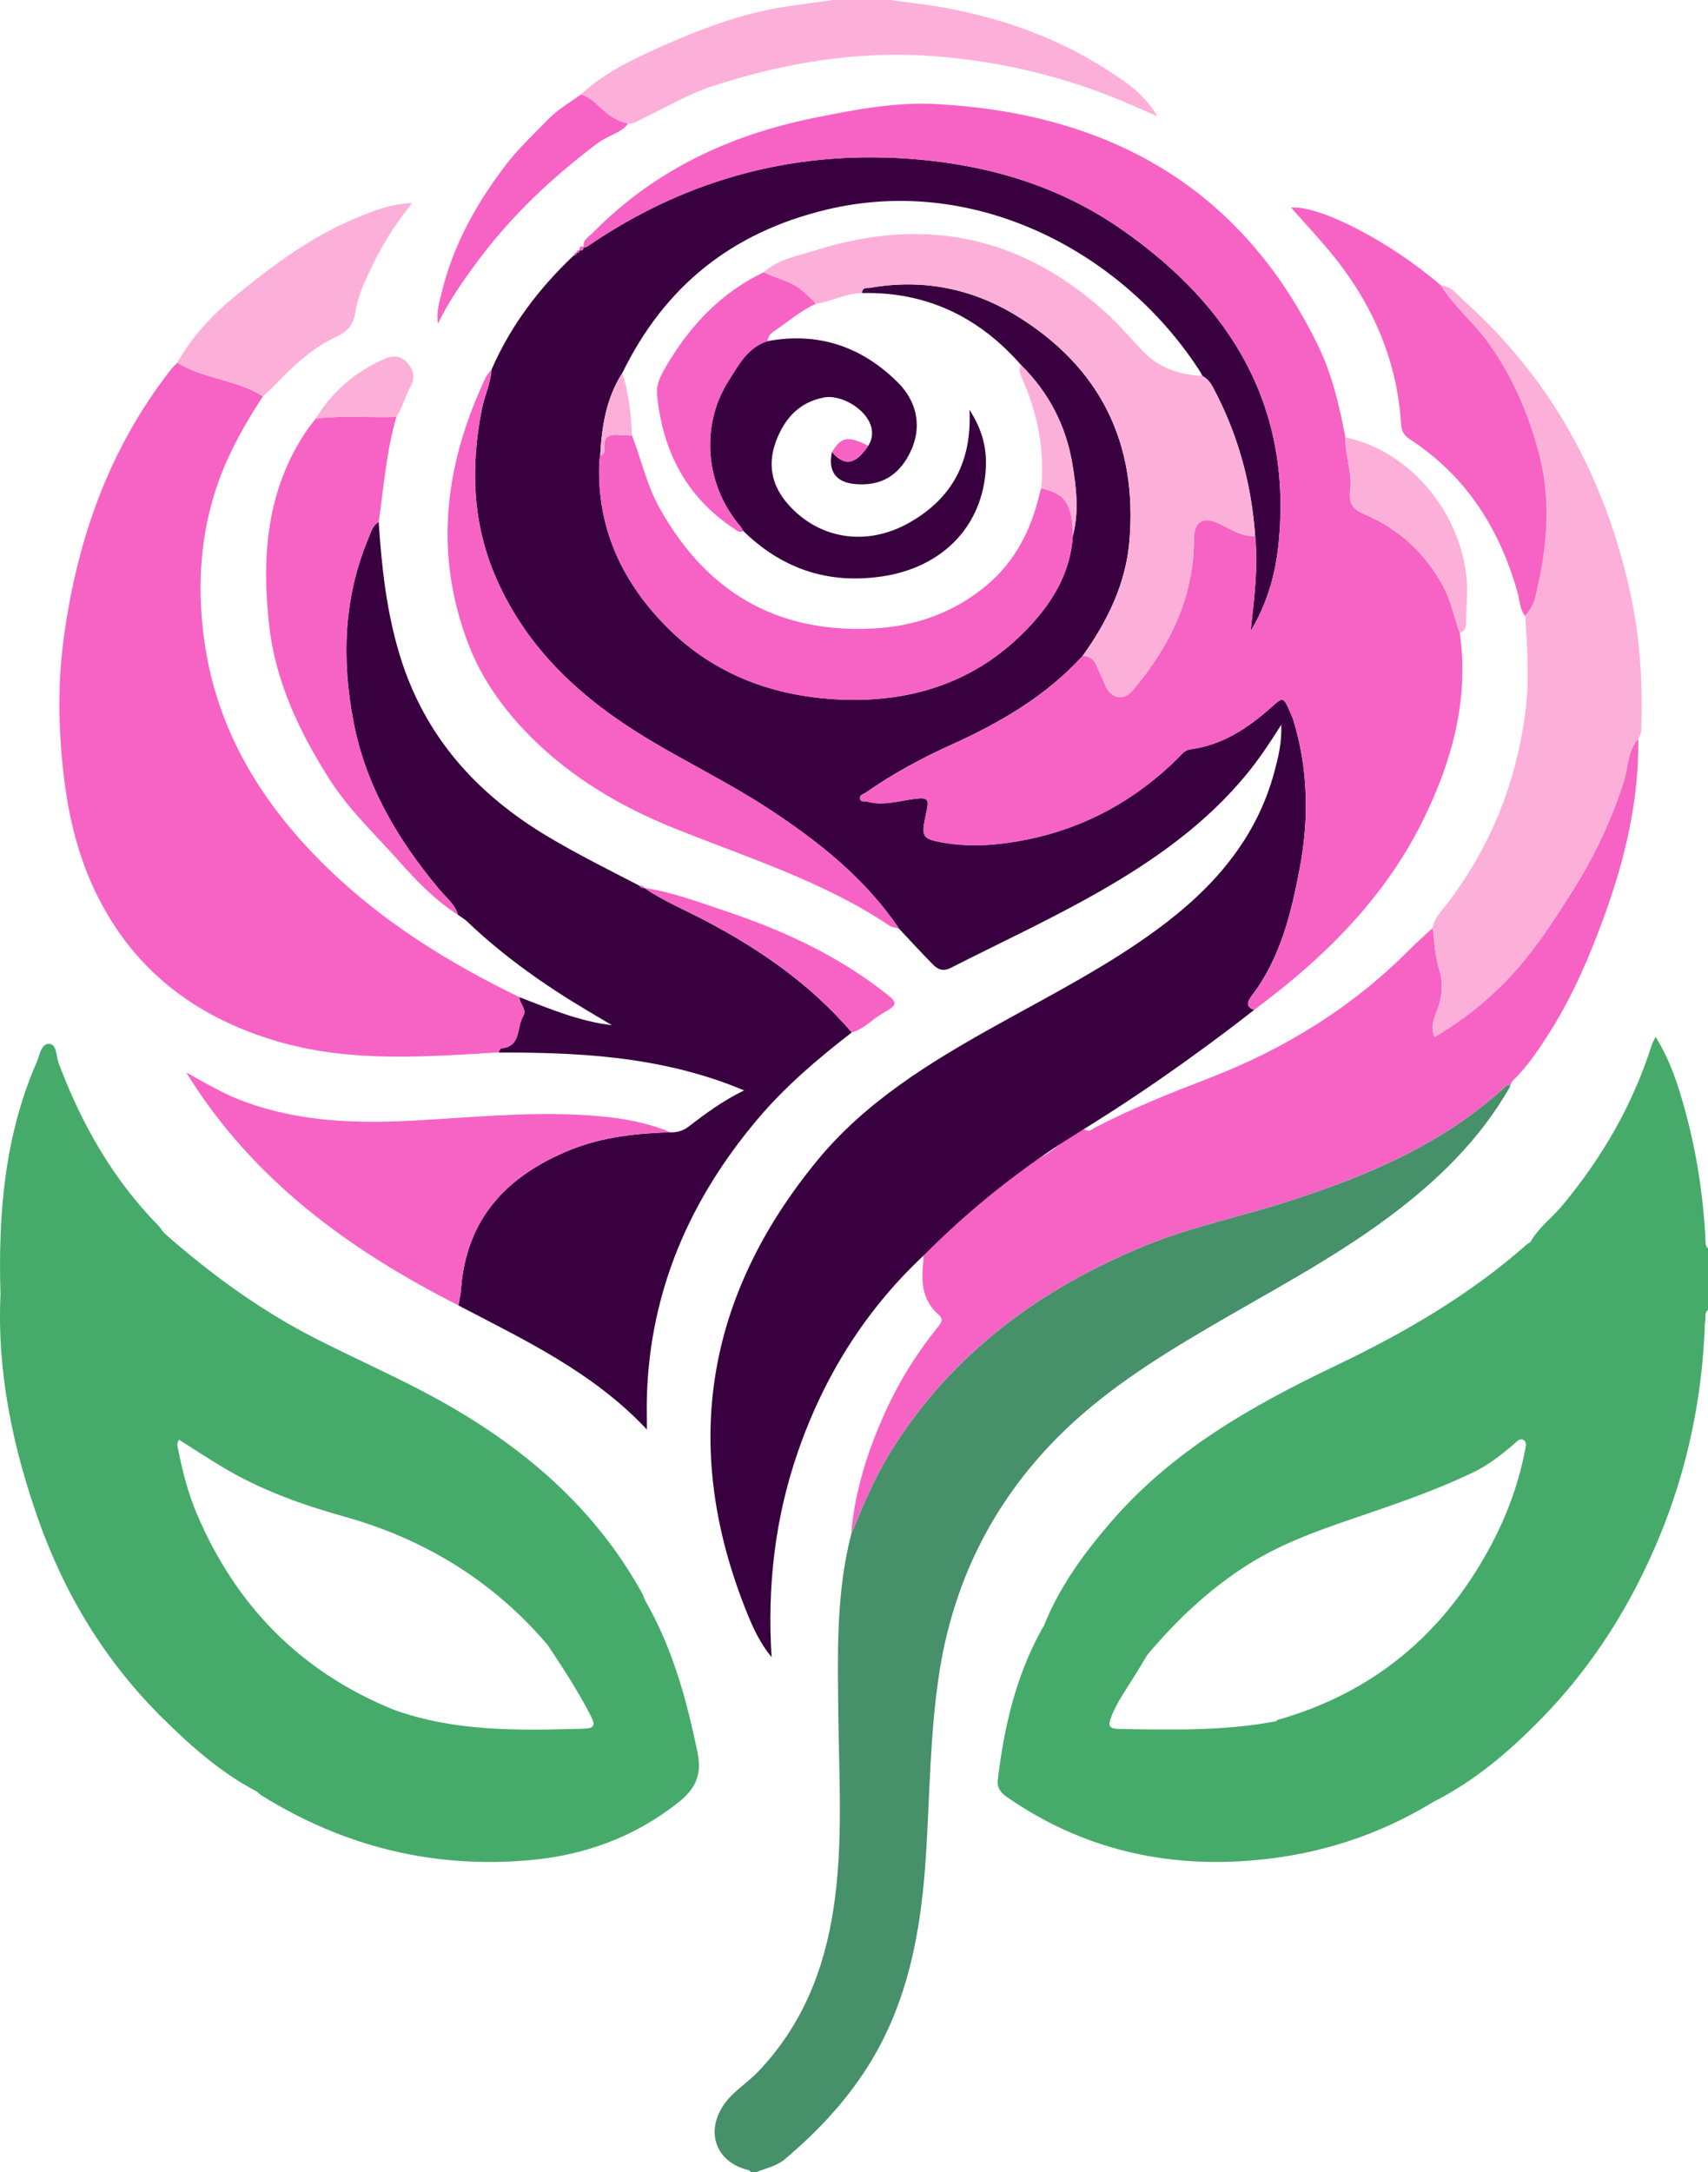
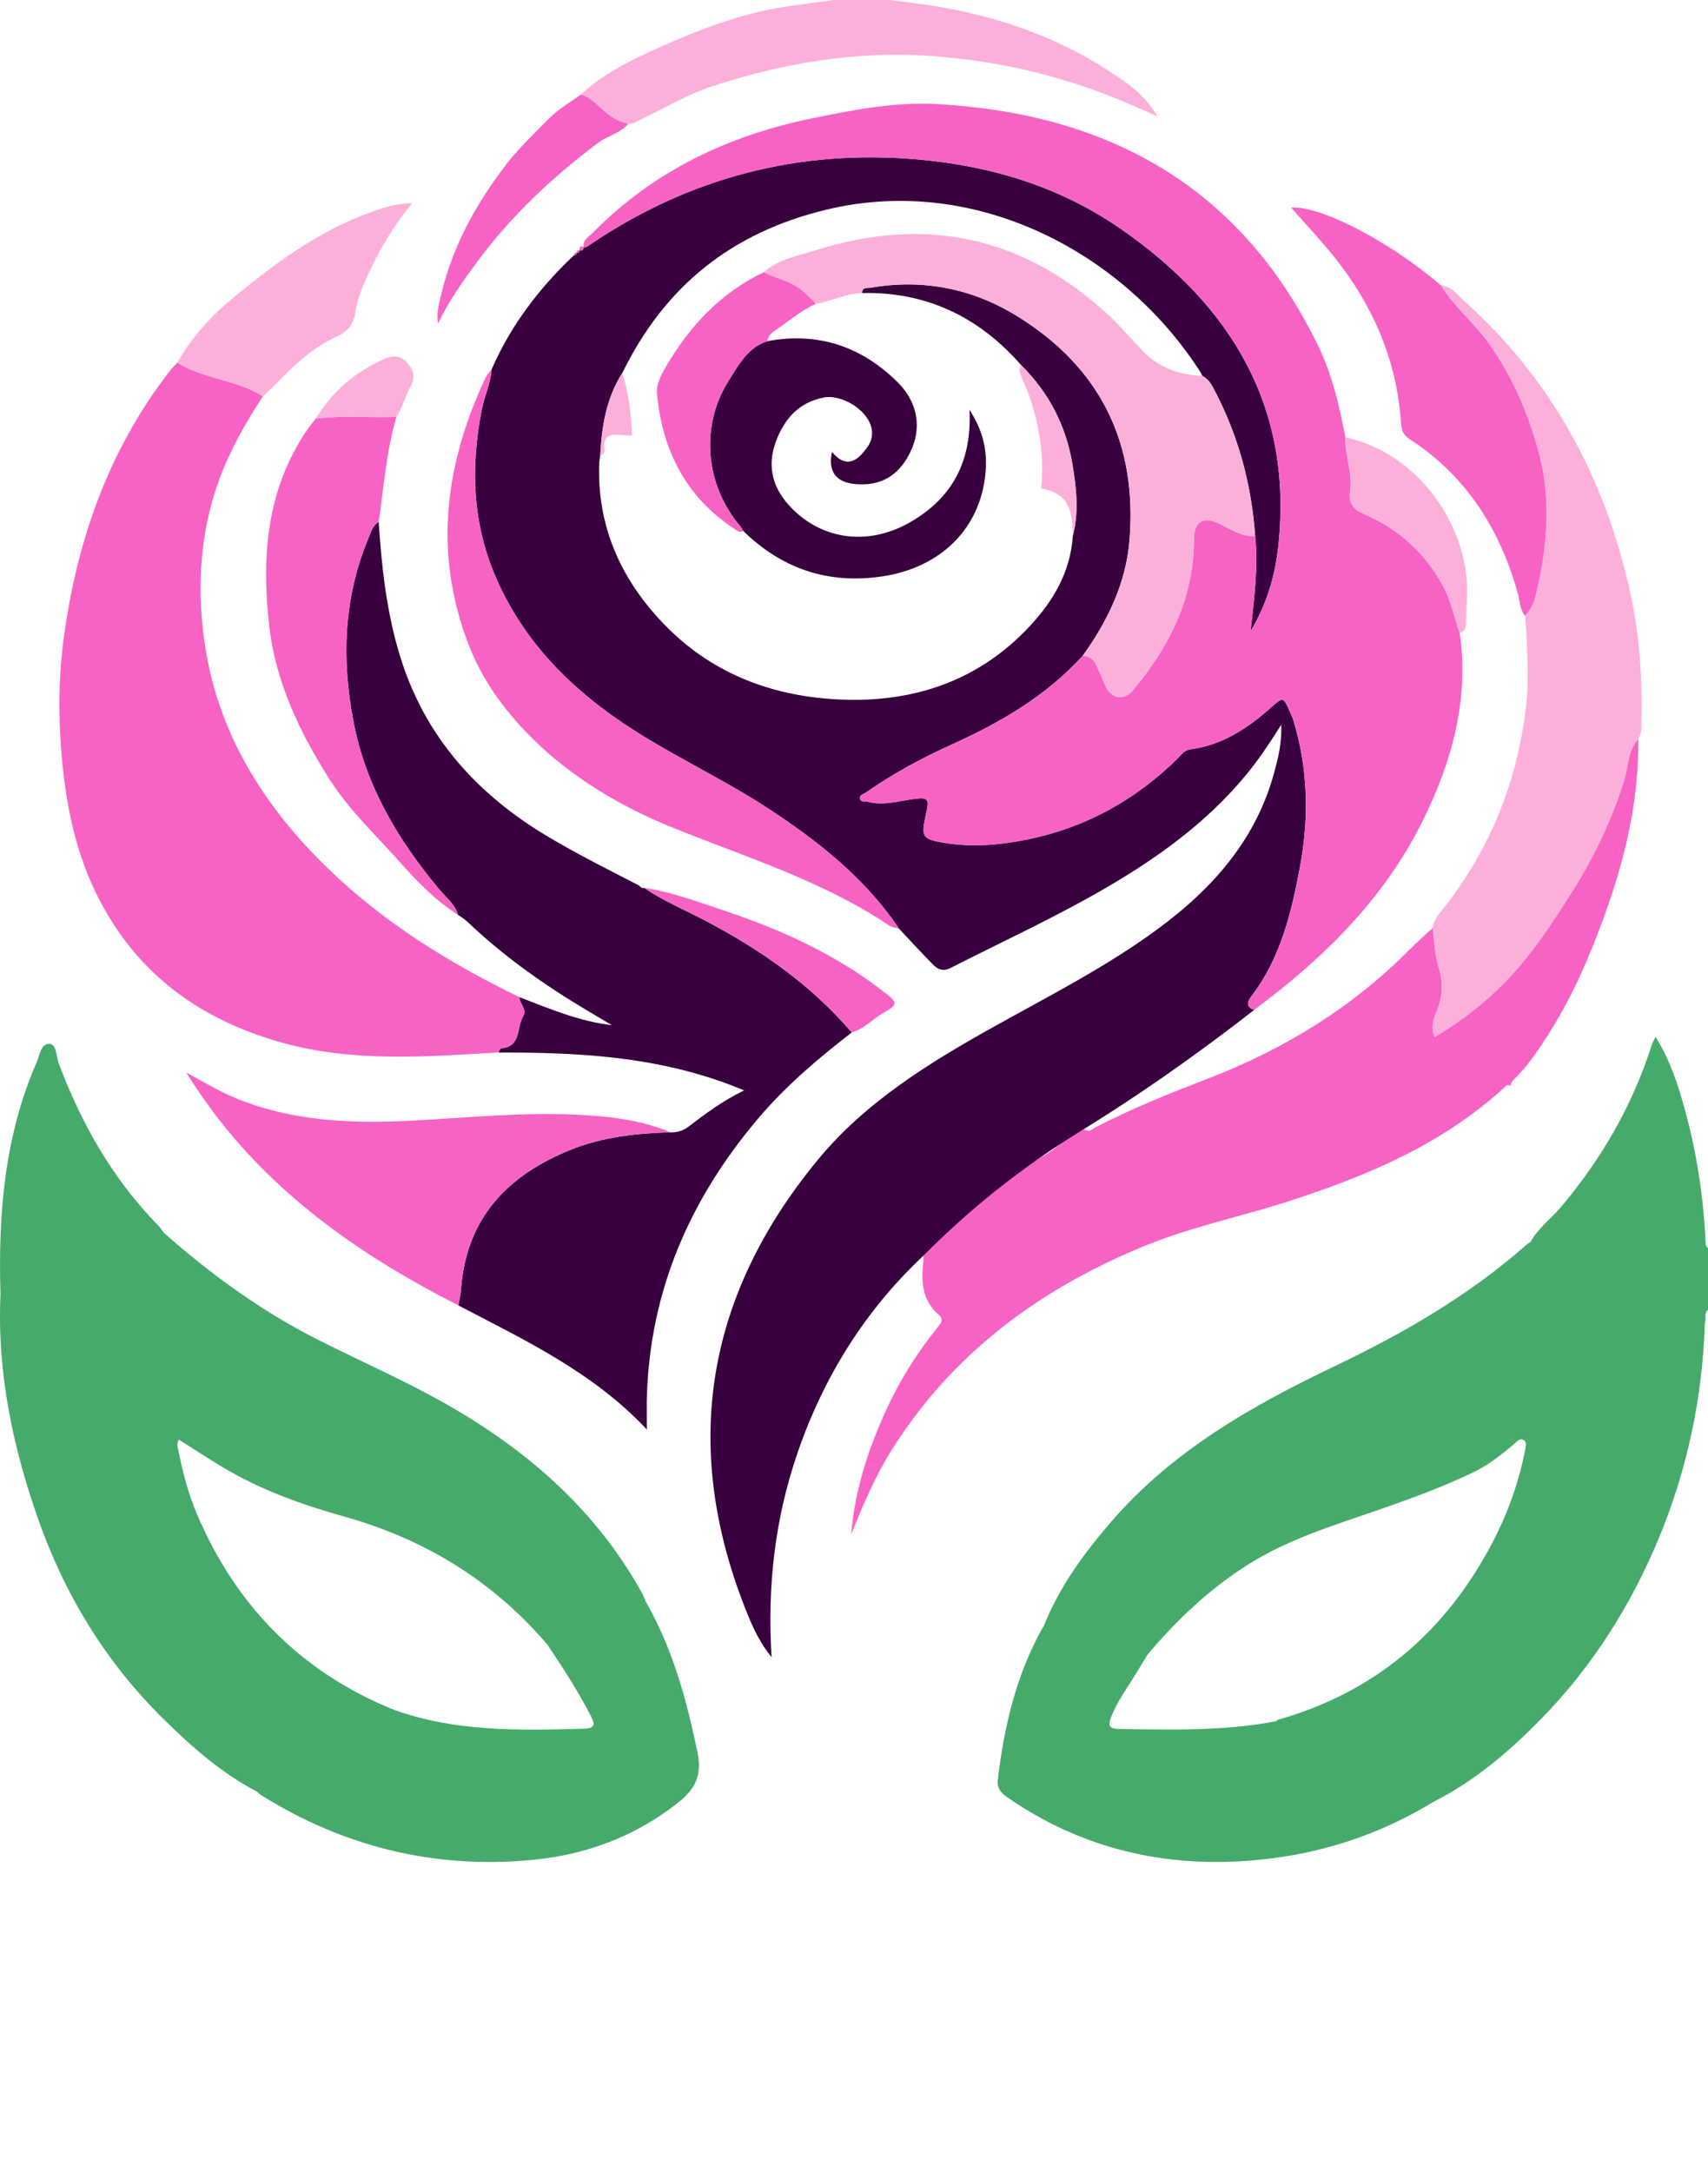
<svg xmlns="http://www.w3.org/2000/svg" viewBox="0 0 663.75 843.8" id="Layer_2">
  <defs>
    <style>.cls-1{fill:#f763c5;}.cls-1,.cls-2,.cls-3,.cls-4,.cls-5{stroke-width:0px;}.cls-2{fill:#39003f;}.cls-3{fill:#46ab6a;}.cls-4{fill:#fcb0d9;}.cls-5{fill:#46906a;}</style>
  </defs>
  <g id="Layer_1-2">
    <path d="m358.89,487.81c12.33-16.05,28.57-27.47,45.4-38.14.76-.48,2.18-1.11,4.1-2.47,2.42-1.71,7.31-5.65,9.46-7.31.3-.23.99-.75,2-1,.79-.19,1.47-.15,1.91-.09,0,0-.13,0-.13,0,1.63,1.21,2.83-.2,4.01-.82,14.19-7.4,29.02-13.28,43.93-19.03,29.4-11.33,55.76-27.47,78.07-49.93,2.93-2.95,6.07-5.69,9.11-8.52.75,5.24.84,10.68,2.42,15.65,1.9,5.97,1.33,11.33-.92,16.9-1.19,2.95-2.36,6.07-.76,9.79,13.89-8.2,25.65-18.29,35.49-30.5,6.73-8.35,12.55-17.35,18.27-26.48,8.47-13.5,15.15-27.53,19.88-42.7,1.69-5.41,1.39-11.58,5.53-16.16.28,23.95-5.15,46.82-13.31,69.13-5.58,15.28-11.92,30.21-20.62,44.07-4.44,7.07-8.97,14.01-15.05,19.8-.29.65-.58,1.3-.87,1.95,0,0,.1-.03.1-.03-.84-.92-1.53-.17-2.07.32-24.36,22.44-54.01,34.76-84.97,44.7-18.19,5.84-37,9.68-54.74,16.93-40.95,16.73-75.14,41.83-98.9,79.88-6.37,10.2-10.93,21.25-15.49,32.31,1.52-17.74,7.02-34.33,14.58-50.31,4.99-10.53,11.25-20.29,18.48-29.42,1.33-1.68,3.38-3.52,1.05-5.53-6.67-5.75-6.9-13.17-6.01-21,.07-.66.01-1.33.01-1.99Z" class="cls-1" />
-     <path d="m291.86,843.8c-.34-.27-.65-.71-1.04-.8-12.5-2.97-16.87-14.66-9.54-25.36,3.55-5.18,8.99-8.33,13.25-12.77,17.01-17.73,25.68-39.24,29.34-63.12,3.91-25.5,2.16-51.13,1.9-76.73-.22-21.47-.76-42.95,3.86-64.13.35-1.62.76-3.22,1.14-4.83,4.56-11.06,9.12-22.1,15.49-32.31,23.76-38.05,57.95-63.14,98.9-79.88,17.75-7.25,36.55-11.09,54.74-16.93,30.96-9.93,60.61-22.25,84.97-44.69.54-.5,1.22-1.25,2.07-.32-11.7,20.68-28.35,36.79-47.2,50.83-22.07,16.43-46.45,29.11-70.08,42.99-21.13,12.41-41.79,25.47-59.11,43.06-25.31,25.7-40.39,56.53-45.71,92.2-3.45,23.1-3.53,46.42-5,69.65-1.84,28.99-6.77,57.11-22.68,82.24-8.73,13.79-19.77,25.44-32.19,35.91-3.3,2.78-7.35,3.46-11.1,5h-2Z" class="cls-5" />
    <path d="m225.73,36.7c8.65-8.02,19.08-13.16,29.67-17.92,16.19-7.28,32.72-13.66,50.43-16.28,6-.89,12.01-1.67,18.02-2.5,7.33,0,14.66,0,21.99,0,7.17,1,14.38,1.73,21.49,3.04,25.99,4.79,50.11,14.16,71.51,29.97,4.19,3.1,8.44,7.73,10.89,12.16-6.54-2.81-12.25-5.46-18.11-7.76-22.39-8.77-45.51-13.94-69.6-15.65-29.5-2.1-57.88,2.77-85.63,11.88-9.41,3.09-18.08,8.38-27.11,12.64-1.62.77-3.09,2.06-5.1,1.71-4.57-.73-8.01-3.47-11.23-6.47-2.17-2.02-4.26-4.04-7.23-4.82Z" class="cls-4" />
-     <path d="m191.03,143.54c7.43-17.06,18.44-31.54,31.89-44.26.64-.15,1.2-.38,1.19-1.18,0,0-.09.11-.09.11.72.05,1.18-.2,1.12-1.01,0,0-.06.07-.06.07,1.03.13,1.76-.13,1.79-1.34,0,0-.03.03-.03.03.94.29,1.56-.33,2.23-.79,38.76-26.28,81.45-37.37,128.1-33.19,28.48,2.56,55.14,10.73,78.72,27.16,42.83,29.84,66.74,69.32,60.84,123.28-1.27,11.58-4.61,22.61-10.73,32.76,1.33-12.31,3.03-24.56,1.78-36.94-1.47-20.55-6.78-39.99-16.61-58.14-.97-1.79-2.22-3.19-4-4.14-.12-.31-.2-.65-.37-.93-29.13-46.04-86.7-77.67-145.51-63.61-36.87,8.82-62.97,29.75-79.43,63.45-6.25,9.76-8.01,20.73-8.6,32.01-.13.99-.35,1.97-.39,2.96-.89,24.28,8.11,44.67,24.6,62.04,18.24,19.2,41.3,28.26,67.12,29.77,29.22,1.71,55.34-6.57,75.76-28.58,9.04-9.74,15.66-21,16.55-34.8,2.47-9.41,1.39-18.82-.19-28.18-2.5-14.84-9.15-27.6-19.84-38.22-16.37-18.68-36.72-28.59-61.82-28.03-.09-2.47,1.91-1.84,3.2-2.07,20.35-3.52,39.48.23,56.92,10.96,32.52,20.02,46.94,49.54,43.73,87.45-1.41,16.63-8.57,31.22-18.2,44.65-14.28,15.65-32.11,25.94-51.18,34.56-11.51,5.2-22.63,11.25-33.03,18.49-.88.62-2.49.83-2.29,2.28.22,1.62,1.86.97,2.87,1.25,6.01,1.67,11.85-.17,17.72-.98,5.88-.81,6.48-.22,5.1,5.59-.15.64-.26,1.3-.4,1.95-1.43,6.91-.76,7.93,6.3,9.24,11.3,2.1,22.72,1.11,33.68-1.14,22.46-4.62,41.98-15.38,58.35-31.63,1.39-1.38,2.55-3.06,4.78-3.36,12.41-1.64,22.29-8.18,31.37-16.27,4.72-4.21,4.75-4.19,7.38,1.83.47,1.07.96,2.13,1.3,3.24,5.68,18.65,6.08,37.86,2.58,56.62-3.29,17.62-7.43,35.46-18.8,50.35-1.33,1.74-2.79,4.27.98,5.45-26.23,20.46-47.82,34.84-63.12,44.41-6.38,3.99-11.94,7.32-20.02,12.94-20.56,14.3-35.66,28.29-45.4,38.14-22.76,21.35-38.75,47.06-48.88,76.45-8.78,25.47-11.88,51.74-10.14,79.54-4.24-5.25-6.8-10.53-9-15.87-26.49-64.39-17.17-123.7,26.82-177.18,18.62-22.64,43.48-37.91,68.88-52.06,21.46-11.96,43.42-23.1,63.29-37.72,21.4-15.75,38.39-34.82,45.43-61.22,1.46-5.49,2.89-11.04,2.65-18.2-4.65,7.36-8.76,13.51-13.46,19.23-15.89,19.33-35.93,33.46-57.42,45.72-18.76,10.7-38.37,19.75-57.6,29.53-3.11,1.58-5.15.47-7.06-1.49-4.41-4.5-8.67-9.15-12.99-13.74-13.27-19.7-31.48-34.05-51.05-46.83-15.01-9.8-31.19-17.62-46.52-26.86-25.4-15.3-46.74-34.5-58.96-62.39-9.36-21.35-10.03-43.31-5.61-65.75,1.02-5.19,3.44-10.05,3.77-15.42Z" class="cls-2" />
+     <path d="m191.03,143.54c7.43-17.06,18.44-31.54,31.89-44.26.64-.15,1.2-.38,1.19-1.18,0,0-.09.11-.09.11.72.05,1.18-.2,1.12-1.01,0,0-.06.07-.06.07,1.03.13,1.76-.13,1.79-1.34,0,0-.03.03-.03.03.94.29,1.56-.33,2.23-.79,38.76-26.28,81.45-37.37,128.1-33.19,28.48,2.56,55.14,10.73,78.72,27.16,42.83,29.84,66.74,69.32,60.84,123.28-1.27,11.58-4.61,22.61-10.73,32.76,1.33-12.31,3.03-24.56,1.78-36.94-1.47-20.55-6.78-39.99-16.61-58.14-.97-1.79-2.22-3.19-4-4.14-.12-.31-.2-.65-.37-.93-29.13-46.04-86.7-77.67-145.51-63.61-36.87,8.82-62.97,29.75-79.43,63.45-6.25,9.76-8.01,20.73-8.6,32.01-.13.99-.35,1.97-.39,2.96-.89,24.28,8.11,44.67,24.6,62.04,18.24,19.2,41.3,28.26,67.12,29.77,29.22,1.71,55.34-6.57,75.76-28.58,9.04-9.74,15.66-21,16.55-34.8,2.47-9.41,1.39-18.82-.19-28.18-2.5-14.84-9.15-27.6-19.84-38.22-16.37-18.68-36.72-28.59-61.82-28.03-.09-2.47,1.91-1.84,3.2-2.07,20.35-3.52,39.48.23,56.92,10.96,32.52,20.02,46.94,49.54,43.73,87.45-1.41,16.63-8.57,31.22-18.2,44.65-14.28,15.65-32.11,25.94-51.18,34.56-11.51,5.2-22.63,11.25-33.03,18.49-.88.62-2.49.83-2.29,2.28.22,1.62,1.86.97,2.87,1.25,6.01,1.67,11.85-.17,17.72-.98,5.88-.81,6.48-.22,5.1,5.59-.15.64-.26,1.3-.4,1.95-1.43,6.91-.76,7.93,6.3,9.24,11.3,2.1,22.72,1.11,33.68-1.14,22.46-4.62,41.98-15.38,58.35-31.63,1.39-1.38,2.55-3.06,4.78-3.36,12.41-1.64,22.29-8.18,31.37-16.27,4.72-4.21,4.75-4.19,7.38,1.83.47,1.07.96,2.13,1.3,3.24,5.68,18.65,6.08,37.86,2.58,56.62-3.29,17.62-7.43,35.46-18.8,50.35-1.33,1.74-2.79,4.27.98,5.45-26.23,20.46-47.82,34.84-63.12,44.41-6.38,3.99-11.94,7.32-20.02,12.94-20.56,14.3-35.66,28.29-45.4,38.14-22.76,21.35-38.75,47.06-48.88,76.45-8.78,25.47-11.88,51.74-10.14,79.54-4.24-5.25-6.8-10.53-9-15.87-26.49-64.39-17.17-123.7,26.82-177.18,18.62-22.64,43.48-37.91,68.88-52.06,21.46-11.96,43.42-23.1,63.29-37.72,21.4-15.75,38.39-34.82,45.43-61.22,1.46-5.49,2.89-11.04,2.65-18.2-4.65,7.36-8.76,13.51-13.46,19.23-15.89,19.33-35.93,33.46-57.42,45.72-18.76,10.7-38.37,19.75-57.6,29.53-3.11,1.58-5.15.47-7.06-1.49-4.41-4.5-8.67-9.15-12.99-13.74-13.27-19.7-31.48-34.05-51.05-46.83-15.01-9.8-31.19-17.62-46.52-26.86-25.4-15.3-46.74-34.5-58.96-62.39-9.36-21.35-10.03-43.31-5.61-65.75,1.02-5.19,3.44-10.05,3.77-15.42" class="cls-2" />
    <path d="m487.43,392.32c-3.78-1.18-2.31-3.71-.98-5.45,11.37-14.89,15.51-32.73,18.8-50.35,3.5-18.76,3.1-37.97-2.58-56.62-.34-1.11-.84-2.17-1.3-3.24-2.63-6.01-2.65-6.03-7.38-1.83-9.08,8.09-18.96,14.63-31.37,16.27-2.24.3-3.39,1.98-4.78,3.36-16.36,16.25-35.89,27.01-58.35,31.63-10.96,2.26-22.38,3.24-33.68,1.14-7.07-1.31-7.73-2.33-6.3-9.24.13-.65.24-1.3.4-1.95,1.38-5.81.78-6.41-5.1-5.59-5.88.81-11.72,2.65-17.72.98-1.01-.28-2.65.37-2.87-1.25-.2-1.45,1.41-1.67,2.29-2.28,10.4-7.24,21.52-13.29,33.03-18.49,19.07-8.62,36.9-18.91,51.18-34.56,2.69-.13,4.35,1.3,5.39,3.62,1.22,2.72,2.4,5.46,3.61,8.18,2.02,4.55,6.95,5.79,10.53,1.51,14.25-17.03,23.66-35.79,23.72-58.51.02-7.13,3.62-9.24,9.92-6.19,4.45,2.15,8.63,5.06,13.9,4.8,1.25,12.38-.45,24.62-1.78,36.93,6.12-10.15,9.47-21.18,10.73-32.76,5.9-53.96-18.01-93.45-60.84-123.28-23.58-16.43-50.24-24.6-78.72-27.16-46.65-4.19-89.34,6.9-128.1,33.19-.68.46-1.29,1.08-2.23.79-.49-2.83,1.94-3.95,3.43-5.46,23.88-24.24,52.89-37.99,86.2-44.74,15.86-3.21,31.62-6.21,47.57-5.34,66.64,3.67,118.08,32.04,148.13,93.75,5.49,11.28,8.34,23.45,10.65,35.73-.16,6.99,2.78,13.72,1.85,20.75-.61,4.59.97,7.17,5.44,9.06,13.28,5.61,23.42,14.86,30.47,27.57,3.27,5.89,4.44,12.42,6.7,18.61,3.63,25.81-2.97,49.69-14.19,72.54-12.88,26.23-32.2,47.2-54.76,65.39-3.59,2.89-7.27,5.66-10.91,8.48Z" class="cls-1" />
    <path d="m102.2,153.95c-6.76,10.3-12.86,20.98-17.08,32.59-7.37,20.27-8.66,41.22-5.72,62.37,4.91,35.36,22.8,63.96,47.93,88.35,21.79,21.15,47.32,36.92,74.53,50.1.15,2.56,3.07,4.91,1.54,7.33-2.71,4.27-.62,11.96-8.67,12.57-.34.03-.61,1.03-.92,1.58-28.41,1.66-56.92,3.96-84.81-3.96-32.46-9.21-57.38-27.81-72.19-58.99-8.06-16.98-11.37-34.86-12.93-53.34-1.27-15.16-1.09-30.21.98-45.31,5.2-37.93,17.6-72.93,41.34-103.41.81-1.04,1.79-1.96,2.7-2.93,10.33,6.32,23.04,6.58,33.31,13.04Z" class="cls-1" />
    <path d="m193.8,408.85c.3-.55.57-1.56.92-1.58,8.05-.6,5.96-8.3,8.67-12.57,1.54-2.42-1.39-4.78-1.54-7.33,11.67,4.47,23.2,9.4,35.97,10.89-3.2-1.9-6.41-3.79-9.61-5.69-16.71-9.95-32.53-21.09-46.64-34.56-1.06-1.01-2.39-1.76-3.59-2.62-1.2-4.19-4.67-6.73-7.28-9.87-16.01-19.22-28.57-40.15-33.33-65.14-4.61-24.21-3.9-47.98,5.7-71.03,1-2.39,1.61-5.11,4.1-6.61,1.13,17.59,3.05,35.02,8.25,52,9.6,31.37,29.88,53.82,57.6,70.32,11.56,6.88,23.58,12.86,35.51,19.03.42.72,1.06.96,1.86.85,0,0-.05-.02-.05-.02,7.42,5.05,15.7,8.5,23.61,12.65,21.51,11.27,41.15,24.93,57.06,43.51-13.17,10.16-25.8,20.89-36.59,33.66-26.23,31.06-41.72,66.4-43.02,107.43-.13,4.14-.02,8.28-.02,13.16-20.68-22.12-47.28-34.65-73.23-48.2.35-2.14.86-4.26,1.02-6.41,2.06-27.45,17.94-44.05,42.32-53.96,12.5-5.08,25.67-6.5,39.01-6.9,2.6.13,5.06-.65,7.02-2.16,6.7-5.14,13.47-10.15,21.65-14.11-16.52-6.94-33.09-10.64-50.08-12.64-15.05-1.77-30.18-2.1-45.31-2.07Z" class="cls-2" />
    <path d="m271.07,680.84c-4.24-20.61-9.73-40.63-20.29-58.99-.45-1.06-.82-2.16-1.37-3.16-19.62-35.26-49.47-59.44-84.55-77.91-13.81-7.27-28.1-13.61-42-20.69-21.56-10.98-41.05-25.15-59.17-41.18-.69-.91-1.3-1.91-2.09-2.72-17.76-18.11-29.98-39.61-38.82-63.22-1-2.66-.69-7.34-3.63-7.46-3.22-.13-3.76,4.51-4.95,7.25C1.66,441.57-.74,472,.19,502.93c-1.36,29.95,4.67,58.75,14.48,86.76,10.34,29.55,26.26,55.81,48.7,77.94,11.04,10.89,22.58,21.07,36.42,28.34.63.52,1.22,1.12,1.92,1.55,32.1,19.95,67.02,28.52,104.64,25.05,20.87-1.93,40.01-8.86,56.8-22,6.77-5.3,9.8-10.59,7.92-19.73Zm-44.18-9.29c-24.98.7-49.93,1.29-73.97-7.4-36.08-14.68-61.25-40.36-76.41-76.02-3.44-8.1-5.62-16.65-7.32-25.3-.22-1.08-.59-2.24.4-3.53,5.72,3.61,11.37,7.35,17.19,10.81,14.68,8.77,30.68,14.47,47.03,19.05,31.32,8.76,57.77,25.01,78.94,49.76,5.97,9,11.92,18,16.84,27.66,1.77,3.48,1.57,4.85-2.7,4.97Z" class="cls-3" />
    <path d="m636.68,287.02c-4.14,4.58-3.84,10.75-5.53,16.16-4.73,15.16-11.41,29.2-19.88,42.7-5.73,9.13-11.54,18.12-18.27,26.48-9.84,12.21-21.59,22.3-35.49,30.5-1.61-3.71-.44-6.84.76-9.79,2.25-5.57,2.82-10.92.92-16.9-1.58-4.97-1.67-10.42-2.42-15.65.49-3.69,3.07-6.2,5.17-8.92,17.5-22.64,27.6-48.17,31.02-76.58,1.44-12.01.43-23.85-.23-35.77,1.67-2.08,3.13-4.24,3.79-6.9,4.56-18.26,6.46-36.88,1.79-55.14-4.02-15.71-10.37-30.79-20.06-44.21-5.64-7.8-13.26-13.91-18.34-22.14,4.23.34,6.54,3.78,9.26,6.22,33.94,30.42,54.49,68.59,64.29,112.77,3.86,17.4,4.92,35.12,4.37,52.94-.05,1.54-.27,2.97-1.15,4.25Z" class="cls-4" />
    <path d="m662.8,482.2c-.84-17.45-3.46-34.63-8.12-51.45-2.64-9.55-5.7-18.98-11.31-27.96-.69,1.47-1.21,2.3-1.5,3.22-7.41,23.28-19.38,43.95-35.06,62.66-3.93,4.69-9.03,8.33-12.04,13.8-.55.38-1.15.7-1.64,1.14-22.28,19.66-47.71,34.33-74.38,47.07-32.15,15.36-62.87,32.75-86.68,60.18-10.74,12.37-20.3,25.44-26.44,40.77l-.02.03c-.23.38-.47.77-.71,1.16-10.08,18.2-14.69,37.99-17.13,58.44-.4,3.34,1.09,5.15,3.65,6.92,29.16,20.19,61.6,27.6,96.57,24.43,24.65-2.24,47.78-9.64,69-22.61,16.09-8.12,29.54-19.59,42.07-32.41,20.07-20.55,35.06-44.51,45.89-70.8,10.88-26.42,16.67-54.27,17.6-82.97.61-1.6-.46-3.61,1.2-4.94v-24c-.96-.67-.9-1.69-.95-2.68Zm-70.24,81.62c-2.6,13.32-7.35,25.86-13.83,37.77-18.21,33.49-45.27,56.05-82.14,66.5-.29.08-.51.38-.77.58-19.91,3.78-40.04,3.31-60.16,3-4.73-.08-5.38-.89-3.61-5.25,2.14-5.25,5.4-9.89,8.41-14.67,1.85-2.94,3.62-5.94,5.43-8.91,11.41-13.55,24.12-25.6,39.19-35.1,15.52-9.77,32.86-15.06,49.97-20.97,12.72-4.4,25.37-8.99,37.5-14.82,5.71-2.74,10.72-6.67,15.56-10.77,1.12-.94,2.35-2.59,3.79-1.86,1.77.9.95,3,.66,4.5Z" class="cls-3" />
    <path d="m260.52,439.83c-13.34.41-26.5,1.82-39.01,6.9-24.39,9.91-40.26,26.51-42.32,53.96-.16,2.15-.67,4.27-1.02,6.41-42.6-21.55-80.19-48.95-105.79-90.47,7.51,4.16,14.83,8.51,22.89,11.44,21.08,7.66,42.86,8.46,64.95,7.27,21.42-1.16,42.83-3.33,64.32-2.29,12.29.59,24.47,1.99,35.98,6.79Z" class="cls-1" />
    <path d="m191.03,143.54c-.33,5.37-2.75,10.24-3.77,15.42-4.42,22.44-3.75,44.4,5.61,65.75,12.23,27.89,33.56,47.09,58.96,62.39,15.34,9.24,31.52,17.06,46.52,26.86,19.57,12.78,37.79,27.13,51.05,46.83-1.25-.38-2.69-.49-3.74-1.19-25.84-17.33-55.38-26.46-83.86-37.93-20.69-8.33-39.72-19.61-55.49-35.37-10.62-10.62-19.39-22.79-24.78-37.36-13.06-35.32-8.39-69.1,7.17-102.25.54-1.16,1.53-2.11,2.31-3.16Z" class="cls-1" />
    <path d="m147.17,202.73c-2.5,1.5-3.11,4.22-4.1,6.61-9.59,23.05-10.31,46.81-5.7,71.03,4.75,24.98,17.32,45.92,33.33,65.14,2.61,3.14,6.09,5.67,7.28,9.87-8.79-5.58-15.93-12.98-22.77-20.68-9.23-10.38-19.45-19.89-27.01-31.74-11.79-18.48-21.11-38.04-23.59-59.93-2.99-26.53-1.13-52.51,14.49-75.65,1.11-1.65,2.39-3.18,3.59-4.76,10.43-1.36,20.91-.32,31.36-.68-3.9,13.33-4.9,27.14-6.87,40.79Z" class="cls-1" />
    <path d="m559.91,110.85c5.08,8.23,12.7,14.33,18.34,22.14,9.69,13.41,16.05,28.49,20.06,44.21,4.67,18.26,2.77,36.88-1.79,55.14-.66,2.66-2.12,4.83-3.79,6.9-2.18-2.35-2.02-5.54-2.79-8.34-6.93-25.09-19.93-45.88-42.11-60.29-2.1-1.36-3.18-3.09-3.34-5.71-1.62-26.18-12-48.72-28.82-68.51-4.49-5.29-9.2-10.39-13.94-15.73,11.12-1.04,39.1,13.58,58.18,30.2Z" class="cls-1" />
    <path d="m102.2,153.95c-10.28-6.46-22.98-6.72-33.31-13.04,5.93-10.59,14.25-19.23,23.52-26.73,14.32-11.58,29.11-22.61,46.38-29.65,6.53-2.67,13.06-5.39,21.34-5.63-6.17,7.74-10.98,15.22-14.92,23.25-3.08,6.27-6.13,12.5-7.18,19.51-.64,4.23-2.89,7.09-6.95,8.95-9.35,4.31-16.79,11.21-23.84,18.56-1.6,1.67-3.35,3.19-5.03,4.78Z" class="cls-4" />
    <path d="m225.73,36.7c2.96.78,5.06,2.79,7.23,4.82,3.22,3.01,6.66,5.74,11.23,6.47-3.04,3.81-7.96,4.67-11.68,7.45-17.85,13.33-33.95,28.5-47.19,46.43-5.56,7.53-10.99,15.27-15.14,23.87-.65-4.38.55-8.4,1.55-12.46,4.47-18.16,13.28-34.02,24.56-48.85,5.09-6.7,11.13-12.31,16.89-18.23,3.62-3.72,8.32-6.37,12.54-9.51Z" class="cls-1" />
    <path d="m567.3,245.91c-2.26-6.19-3.44-12.72-6.7-18.61-7.05-12.7-17.19-21.96-30.47-27.57-4.47-1.89-6.05-4.47-5.44-9.06.93-7.03-2.01-13.76-1.85-20.75,26.01,5.35,46.02,30.89,47.27,57.27.23,4.84-.41,9.52-.36,14.28.02,1.81-.26,3.71-2.44,4.43Z" class="cls-4" />
    <path d="m331.01,401.05c-15.91-18.58-35.55-32.24-57.06-43.51-7.9-4.14-16.18-7.6-23.61-12.65,10.89,1.66,21.16,5.55,31.54,9.02,22.05,7.36,43,16.96,61.5,31.33,5.81,4.51,5.8,4.8-.56,8.52-4,2.34-7.15,6.03-11.81,7.29Z" class="cls-1" />
    <path d="m154.04,161.94c-10.45.36-20.93-.68-31.36.68,6.47-10.64,15.59-18.32,26.89-23.28,2.76-1.21,6.16-1.37,8.69,1.56,2.54,2.94,3.23,5.81,1.18,9.46-2.08,3.7-2.95,8.02-5.4,11.59Z" class="cls-4" />
    <path d="m226.88,95.95c-.03,1.2-.77,1.47-1.79,1.34.08-1.14.32-2.06,1.79-1.34Z" class="cls-1" />
-     <path d="m250.4,344.92c-.8.11-1.44-.12-1.86-.85.8-.11,1.45.11,1.86.85Z" class="cls-1" />
    <path d="m224.11,98.11c0,.8-.55,1.03-1.19,1.18.09-.7.45-1.13,1.19-1.18Z" class="cls-1" />
    <path d="m225.14,97.21c.06.81-.4,1.06-1.12,1.01.02-.73.32-1.14,1.12-1.01Z" class="cls-1" />
    <path d="m405.61,631.66c-.24.39-.47.77-.71,1.16.24-.39.47-.77.71-1.16Z" class="cls-3" />
    <path d="m296.83,105.75c5.8-5.2,13.39-6.39,20.39-8.59,42.71-13.46,80.76-5.22,113.69,25.37,4.73,4.39,8.9,9.41,13.38,14.04,6.03,6.22,14.06,9.15,22.88,9.42,1.78.95,3.04,2.36,4,4.14,9.83,18.16,15.14,37.6,16.61,58.14-5.27.26-9.46-2.65-13.9-4.8-6.3-3.04-9.9-.93-9.92,6.19-.07,22.72-9.47,41.48-23.72,58.51-3.58,4.28-8.51,3.04-10.53-1.51-1.21-2.72-2.39-5.46-3.61-8.18-1.04-2.32-2.7-3.75-5.39-3.62,9.63-13.43,16.8-28.02,18.2-44.65,3.21-37.91-11.21-67.44-43.73-87.45-17.43-10.73-36.57-14.48-56.92-10.96-1.29.22-3.29-.4-3.2,2.07-6.35,0-11.95,3.27-18.1,4.17-1.12-1.67-2.81-2.77-4.17-4.17-4.43-4.57-10.7-5.34-15.97-8.13Z" class="cls-4" />
-     <path d="m245.63,169.18c3.6,9.42,5.74,19.34,10.75,28.29,17.99,32.11,44.8,48.31,82.01,46.74,17.21-.72,32.62-6.24,45.58-17.3,10.61-9.06,16.77-21.24,19.96-34.85.19-.8.46-1.59.7-2.38,9.46,2.13,12.14,6.18,12.28,18.62-.88,13.8-7.5,25.05-16.55,34.8-20.43,22.01-46.55,30.29-75.76,28.58-25.83-1.52-48.89-10.57-67.12-29.77-16.5-17.37-25.5-37.76-24.6-62.04.04-.99.25-1.97.39-2.96,1.42-.31,1.8-1.35,1.63-2.6-.64-4.65,1.91-5.7,5.85-5.35,1.63.15,3.27.15,4.9.23Z" class="cls-1" />
    <path d="m416.91,208.3c-.14-12.44-2.82-16.49-12.28-18.62,1.39-14.89-1.38-29.07-7.41-42.67-.75-1.7-1.66-3.31-.34-5.11,10.69,10.62,17.33,23.38,19.84,38.22,1.58,9.36,2.66,18.77.19,28.18Z" class="cls-4" />
    <path d="m245.63,169.18c-1.63-.07-3.27-.08-4.9-.23-3.93-.35-6.49.71-5.85,5.35.17,1.24-.21,2.28-1.63,2.6.59-11.28,2.35-22.25,8.6-32.01,2.56,7.89,3.36,16.06,3.78,24.29Z" class="cls-4" />
    <path d="m337.44,173.17c6.16-10.06-8.71-20.41-17.22-18.77-9.69,1.87-15.28,8.15-18.61,16.9-3.46,9.1-1.72,17.36,4.63,24.58,12.02,13.66,30.6,16.57,47.18,7.14,16.38-9.31,24.34-23.5,23.33-43.84,4.97,7.67,6.77,14.96,6.35,22.72-1.22,22.61-16.96,38.65-40.56,42.06-20.92,3.02-38.69-3.05-53.71-17.71-.44-.68-.81-1.42-1.33-2.03-13.48-15.92-15.5-38.88-4.28-56.45,3.82-5.98,7.31-12.84,15.02-15.24,19.62-3.65,36.46,2.01,50.46,15.83,8.76,8.64,9.74,19.58,3.85,29.54-4.68,7.91-11.62,11.01-20.54,10.11-7.27-.73-10.28-5.08-8.7-12.44,4.85,5.72,9.19,4.97,14.11-2.42Z" class="cls-2" />
    <path d="m298.26,132.55c-7.71,2.39-11.2,9.25-15.02,15.24-11.22,17.57-9.2,40.53,4.28,56.45.52.61.89,1.36,1.33,2.03-1.49.85-2.55-.21-3.61-.91-18.69-12.34-27.76-30.27-29.91-52.08-.38-3.89,1.45-7.41,3.41-10.76,9.25-15.84,21.3-28.76,38.09-36.78,5.27,2.79,11.53,3.56,15.97,8.13,1.36,1.4,3.05,2.5,4.17,4.17-6.01,2.79-11.01,7.14-16.44,10.82-1.25.85-2.08,2.11-2.27,3.69Z" class="cls-1" />
-     <path d="m337.44,173.17c-4.92,7.39-9.26,8.14-14.11,2.42,3.7-5.96,6.12-6.38,14.11-2.42Z" class="cls-1" />
  </g>
</svg>